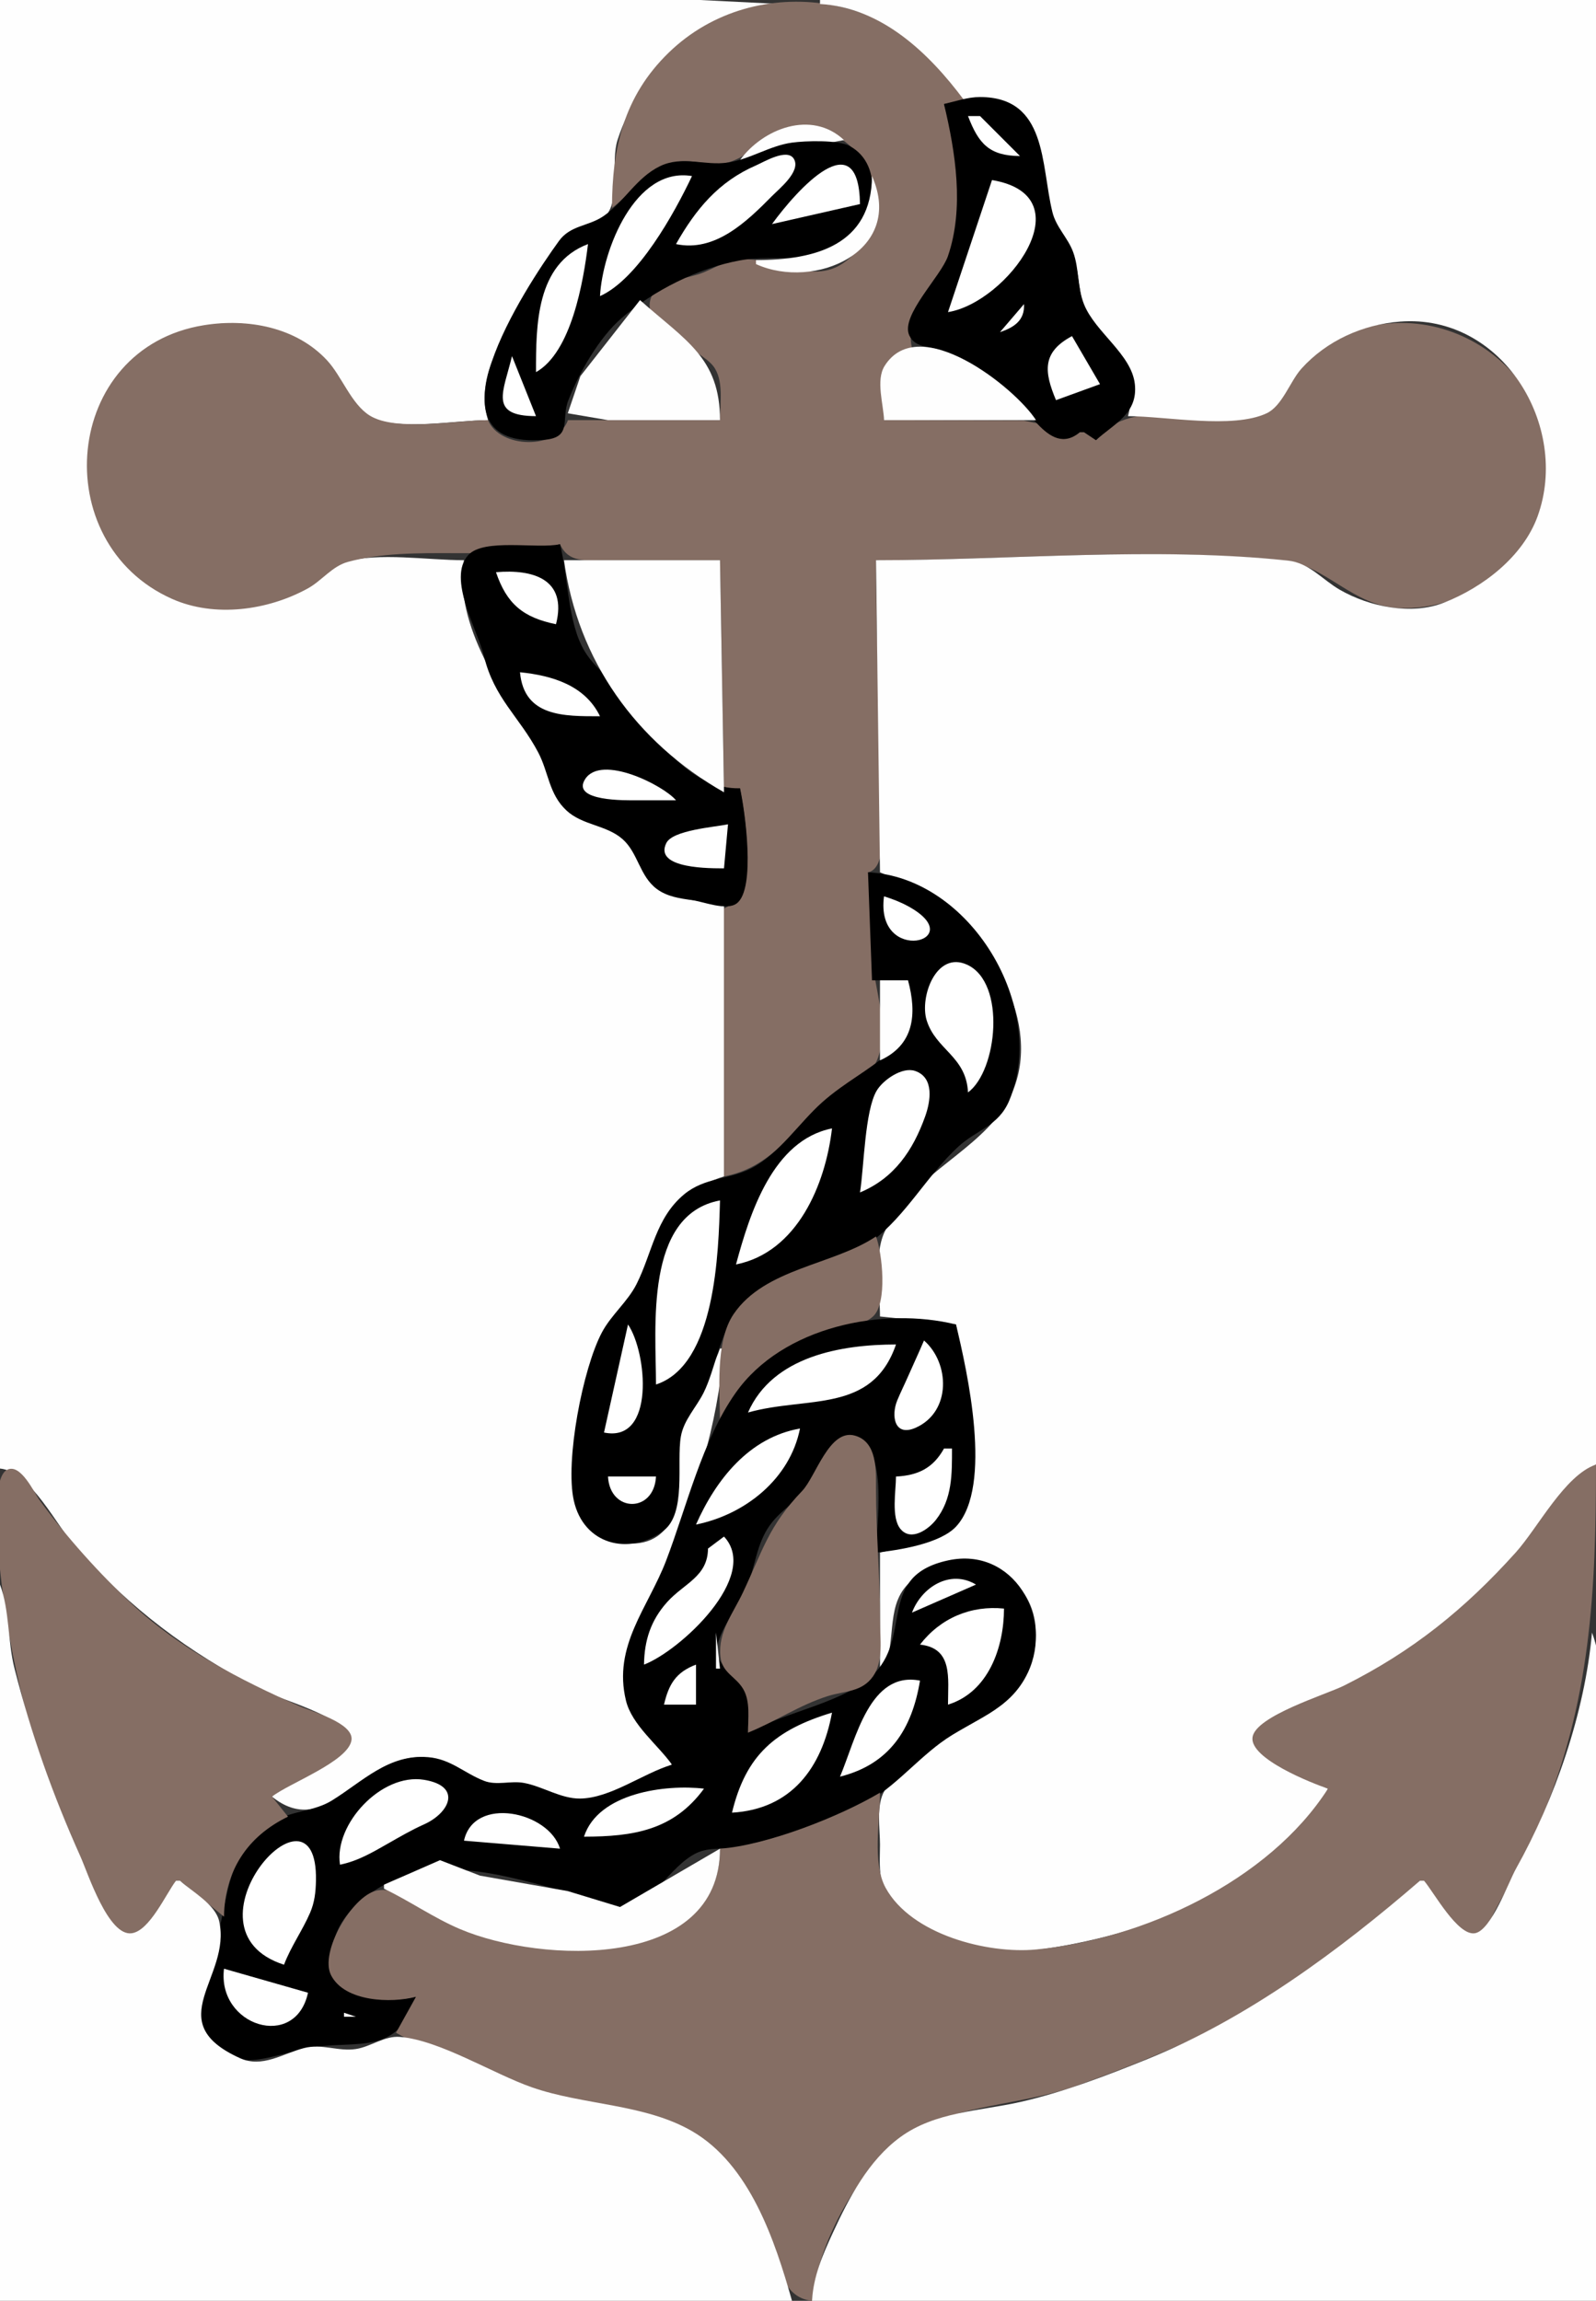
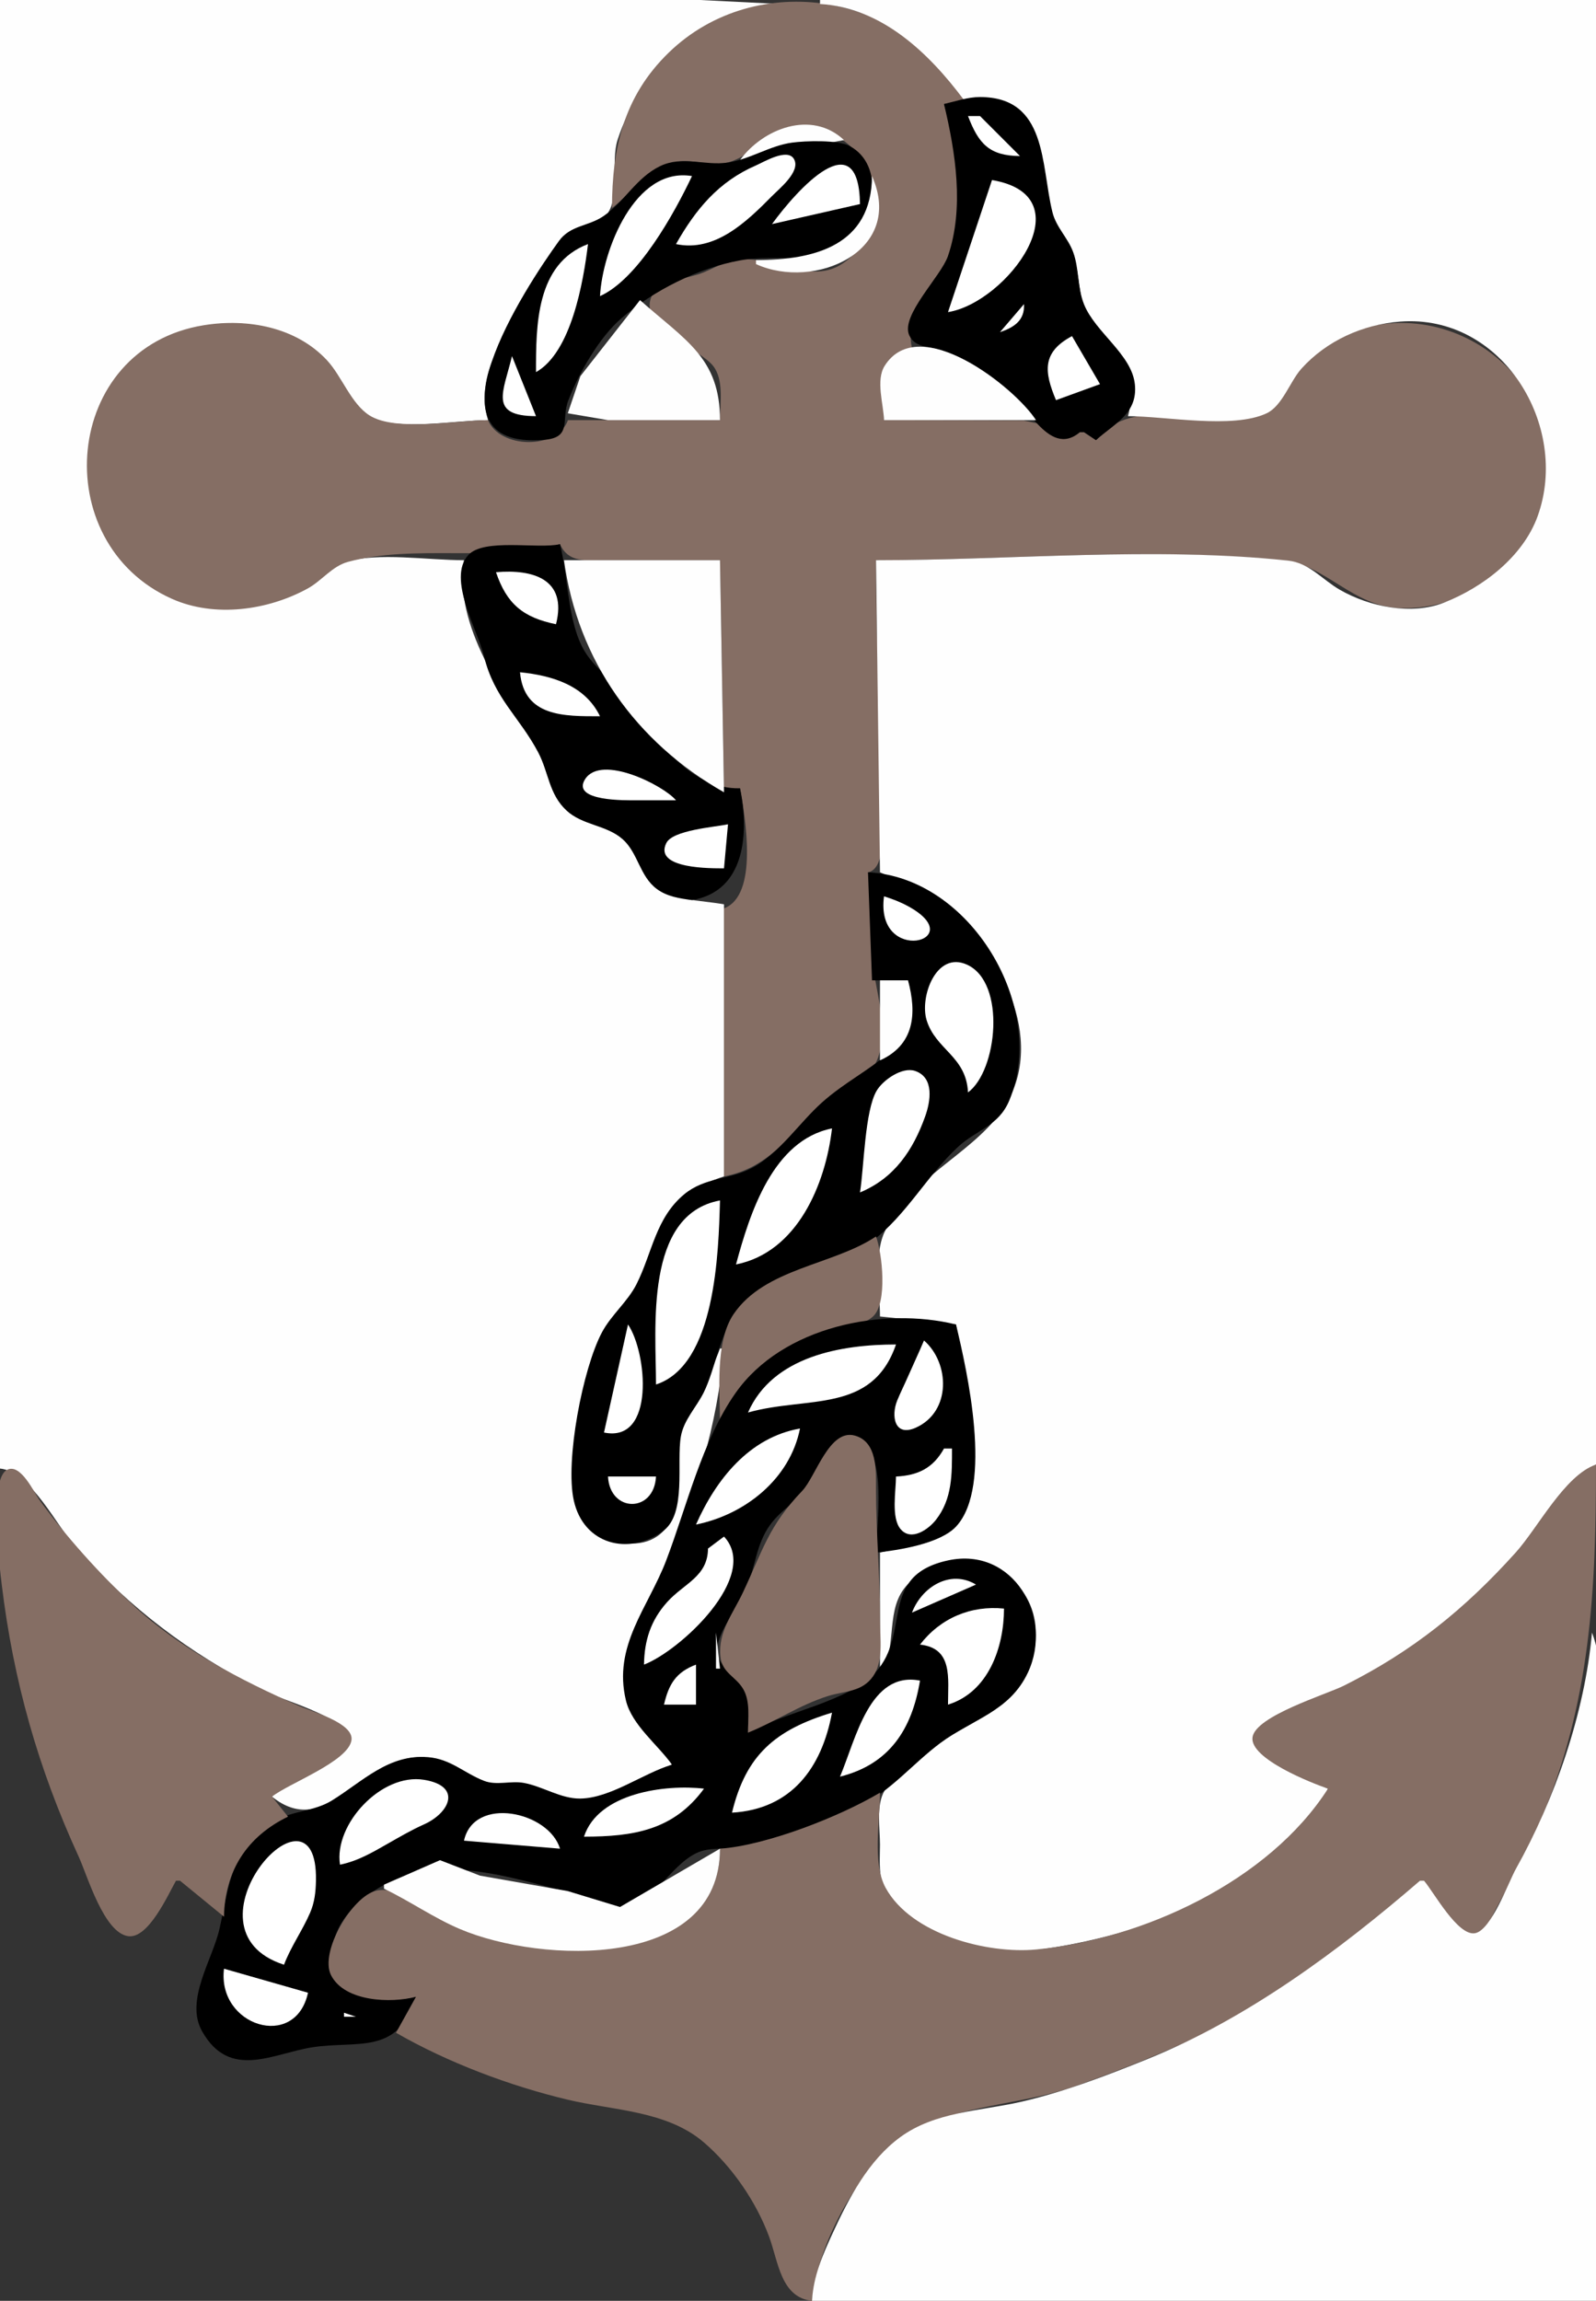
<svg xmlns="http://www.w3.org/2000/svg" width="399" height="575">
  <rect width="100%" height="100%" fill="#333333" stroke="none" />
  <path style="fill:#fefefe; stroke:none;" d="M0 0L0 367C7.663 367.756 14.194 381.438 19.193 387C32.97 402.328 46.822 412.634 65 422.208C69.277 424.461 86.286 429.001 87.133 434.127C87.909 438.821 71.434 445.594 68 448L68 449C81.065 459.572 90.172 441.105 103 439.278C111.148 438.117 114.941 444.567 122 445.984C124.972 446.58 127.938 445.215 131 445.829C135.985 446.829 140.785 450.144 146 449.664C153.363 448.986 161.224 443.811 168 441C165.048 435.057 158.139 430.58 156.729 424C153.994 411.233 161.626 402.954 166.145 392C173.831 373.372 179.256 356.992 181 337L180 337C177.616 343.867 172.171 350.21 170.409 357C168.648 363.784 171.037 372.382 168.283 378.855C163.104 391.026 146.701 385.33 143.703 375C141.673 368.007 145.047 361.748 146.235 355C147.41 348.327 147.037 341.293 149.964 335C152.4 329.765 157.233 326.108 159.576 320.885C164.8 309.242 167.279 298.196 181 294L181 226C175.042 224.915 167.97 225.26 163.378 220.706C160.008 217.363 159.353 211.986 155.651 209.061C151.356 205.669 145.631 205.807 141.609 201.73C137.084 197.141 137.279 191.235 133.996 186.087C125.985 173.52 113.325 156.305 116 140C106.796 140 94.915 137.984 86.027 140.411C82.099 141.484 79.501 145.161 75.973 147.064C65.432 152.75 52.98 154.201 42 148.711C11.262 133.342 17.157 86.845 52 81.267C63.058 79.497 74.214 82.674 81.776 91.028C85.163 94.77 87.769 102.08 92.43 104.283C99.779 107.756 113.909 105 122 105C118.243 92.415 128.062 81.47 134.003 71C136.248 67.043 138.306 61.775 141.692 58.657C144.539 56.035 149.551 56.613 151.85 53.401C154.994 49.007 152.683 40.277 154.381 35C159.992 17.564 176.181 2.096 195 1L175 0L136 0L0 0z" />
  <path style="fill:#856e64; stroke:none;" d="M153 52C157.816 48.231 161.916 42.565 168 40.74C172.938 39.258 178.114 42.116 183 40.282C189.983 37.661 192.628 31.325 201 31.634C214.514 32.132 224.064 48.362 216.216 59.989C206.382 74.556 197.321 64.346 185 64.773C181.59 64.892 178.19 67.321 175 68.419C171.561 69.602 164.352 70.37 162.819 74.215C159.739 81.936 174.775 87.002 178.283 91.448C181.032 94.933 180 100.84 180 105L142 105C139.219 112.473 124.96 112.139 122 105C114.366 105 99.006 107.948 92.43 103.85C87.801 100.965 85.469 94.041 81.776 90.063C74.046 81.735 61.946 79.515 51 81.267C15.589 86.936 11.556 135.666 43 149.662C53.678 154.416 66.984 152.537 76.941 147.064C80.474 145.121 83.031 141.484 87.01 140.411C103.696 135.916 123.108 140.595 140 136C142.162 140.708 146.343 139.998 151 140L180 140L181 198L185 197C186.347 204.42 189.638 223.785 181 227L181 294C193.277 291.666 198.139 282.142 207.305 274.699C211.198 271.537 217.226 269.877 219.283 264.882C222.297 257.559 219.079 248.265 218.174 240.941C217.231 233.311 219.038 225.491 217 218C222.366 216.85 220 203.671 220 199C220 179.289 219 159.748 219 140C252.386 140 287.822 136.561 321 140.101C331.382 141.209 338.288 151.588 350 151.972C363.25 152.406 376.883 145.073 383.118 133C398.36 103.487 369.14 72.983 339 82.47C333.126 84.319 327.599 88.224 323.795 93.06C321.108 96.477 319.446 102.254 314.91 103.588C302.454 107.251 283.36 97.953 274 110L271 108L270 108L255.941 105.101L221 105C220.877 95.988 219.488 92.078 228 87C225.923 78.256 234.685 72.13 237.319 64C241.053 52.48 239.439 37.442 236 26L241 25C226.731 -1.784 189.044 -8.116 167.125 13.207C155.926 24.103 153 37.103 153 52z" />
  <path style="fill:#fefefe; stroke:none;" d="M205 0L205 1C220.427 1.898 232.241 13.258 241 25C260.443 21.208 259.904 41.009 263.101 54C264.044 57.833 266.96 60.387 268.287 64C270.09 68.907 269.461 74.065 271.835 79C276.669 89.051 285.248 91.883 282 104C291.37 104 308.168 107.282 316.661 103.283C320.598 101.428 322.517 95.277 325.368 92.118C331.669 85.137 340.672 81.102 350 80.375C375.585 78.38 392.541 106.493 384.412 129C380.762 139.107 370.732 146.797 361 150.606C352.853 153.794 342.399 151.655 335 147.415C330.572 144.877 327.334 140.67 322 140.101C288.498 136.526 252.713 140 219 140L220 218C226.21 220.492 231.542 224.906 237 228.729C251.092 238.598 262.094 261.539 250.225 277.929C242.319 288.848 227.165 294.563 221.09 308C218.436 313.872 220 322.666 220 329L239 331C240.967 343.211 248.76 371.262 238.425 381.408C234.301 385.456 225.477 386.687 220 388L220 417L221 417C224.3 409.725 221.108 400.354 228.153 394.856C241.756 384.241 261.809 393.748 258.618 412C255.258 431.22 230.351 432.195 221.15 447.492C218.971 451.114 219.999 456.947 220 461C220.001 464.205 219.649 467.786 220.648 470.882C224.257 482.059 245.542 488.812 256 487.694C281.614 484.956 320.334 472.921 332 447C328.338 445.248 313.072 439.078 313.867 434.141C314.725 428.813 333.437 423.033 338 420.751C354.274 412.613 366.763 402.492 378.912 389C385.051 382.183 391.041 370.29 399 366L399 0L205 0z" />
  <path style="fill:#000000; stroke:none;" d="M236 26C238.884 38.054 241.094 52.011 236.986 64C235.251 69.064 225.082 78.852 227.306 83.784C228.842 87.191 233.016 86.508 235.885 87.713C240.507 89.654 245.427 93.678 249.99 96.135C256.34 99.554 261.847 114.788 270 108L271 108L274 110C278.494 105.896 284.513 103.384 283.714 96C282.903 88.514 273.777 83.04 270.986 76C269.298 71.74 269.819 67.169 268.287 63C266.96 59.387 264.044 56.833 263.101 53C260.192 41.18 261.858 24.273 245 24.25C241.952 24.246 238.942 25.312 236 26z" />
  <path style="fill:#ffffff; stroke:none;" d="M242 29C244.674 36.014 247.394 38.935 255 39L245 29L242 29z" />
  <path style="fill:#fefefe; stroke:none;" d="M185 40L211 35C202.855 27.378 190.773 32.137 185 40z" />
  <path style="fill:#000000; stroke:none;" d="M198 35.644C192.448 36.403 187.559 39.782 182 40.622C176.198 41.498 170.599 38.815 165.001 41.529C159.01 44.434 156.107 50.473 150.8 54.057C147.05 56.59 142.594 56.279 139.747 60.206C131.097 72.136 104.806 112.413 135.985 109.926C143.175 109.352 140.184 104.883 142.098 100C144.802 93.107 149.803 84.307 155.446 79.452C163.415 72.597 174.544 66.98 185 65.076C194.1 63.418 203.738 66.553 211.929 60.401C218.821 55.225 221.266 41.227 212.401 36.482C209.462 34.909 201.331 35.189 198 35.644z" />
  <path style="fill:#fefefe; stroke:none;" d="M212 36L213 37L212 36z" />
  <path style="fill:#ffffff; stroke:none;" d="M169 61C178.76 63.082 186.685 55.394 192.996 49C194.774 47.198 200.248 42.847 198.499 39.756C196.879 36.891 190.927 40.502 189 41.337C179.63 45.403 173.943 52.281 169 61M193 56L215 51C214.671 30.25 199.251 47.412 193 56M150 74C159.545 69.721 168.617 53.251 173 44C158.698 41.592 150.62 62.601 150 74z" />
  <path style="fill:#fefefe; stroke:none;" d="M218 44C217.89 61.268 203.778 64.998 189 65L189 66C203.61 72.647 226.328 62.807 218 44z" />
  <path style="fill:#ffffff; stroke:none;" d="M248 45L237 78C251.691 75.653 271.67 48.977 248 45M134 93C142.823 88.055 145.854 70.431 147 61C133.968 65.916 134 81.379 134 93z" />
  <path style="fill:#fefefe; stroke:none;" d="M160 75L145.1 94L141.946 103.283L152 105L180 105C180 89.404 171.317 85.065 160 75z" />
  <path style="fill:#ffffff; stroke:none;" d="M256 76L250 83C253.572 81.812 256.216 80.025 256 76M264 100L275 96L268 84C260.409 88.039 261.046 92.957 264 100z" />
  <path style="fill:#fefefe; stroke:none;" d="M221 105L259 105C253.799 96.888 229.755 77.74 221.153 91.448C218.895 95.045 220.886 100.987 221 105z" />
  <path style="fill:#ffffff; stroke:none;" d="M128 89C125.84 98.008 122.107 103.967 134 104L128 89z" />
-   <path style="fill:#000000; stroke:none;" d="M185 197C172.93 197.264 164.627 185.848 159.075 177C155.633 171.515 149.4 168.197 146.123 162.695C141.873 155.561 142.046 144.05 140 136C134.37 137.27 121.002 134.418 117.067 138.717C111.713 144.566 119.44 157.547 121.001 164C123.545 174.524 129.84 179.11 134.539 188.014C137.197 193.049 137.182 198.415 141.609 202.539C145.635 206.289 151.59 206.132 155.651 209.72C159.543 213.159 159.885 218.975 164.228 222.182C166.781 224.069 169.941 224.531 173 224.945C175.901 225.337 181.558 227.677 184.155 225.788C189.053 222.224 186.183 202.246 185 197z" />
+   <path style="fill:#000000; stroke:none;" d="M185 197C172.93 197.264 164.627 185.848 159.075 177C155.633 171.515 149.4 168.197 146.123 162.695C141.873 155.561 142.046 144.05 140 136C134.37 137.27 121.002 134.418 117.067 138.717C111.713 144.566 119.44 157.547 121.001 164C123.545 174.524 129.84 179.11 134.539 188.014C137.197 193.049 137.182 198.415 141.609 202.539C145.635 206.289 151.59 206.132 155.651 209.72C159.543 213.159 159.885 218.975 164.228 222.182C166.781 224.069 169.941 224.531 173 224.945C189.053 222.224 186.183 202.246 185 197z" />
  <path style="fill:#fefefe; stroke:none;" d="M141 140C144.409 165.008 158.964 185.509 181 198L180 140L141 140z" />
  <path style="fill:#ffffff; stroke:none;" d="M124 143C126.679 150.931 130.801 154.334 139 156C141.905 144.641 133.128 142.21 124 143M130 168C131.007 179.191 141.053 179 150 179C146.274 171.295 138.099 168.822 130 168M169 200C165.859 196.256 150.375 188.436 146.306 194.679C142.612 200.347 156.815 199.999 159 200L169 200M181 217L182 206C178.682 206.699 168.202 207.435 166.583 210.679C163.307 217.242 178.13 217 181 217z" />
  <path style="fill:#000000; stroke:none;" d="M217 218L218 245L227 245C231.039 262.906 216.76 265.493 205.568 275.45C199.792 280.589 194.911 288.214 188 291.877C182.428 294.831 176.238 294.174 171.064 298.451C163.899 304.374 163.058 313.112 159.149 320.885C156.912 325.333 152.818 328.568 150.467 333C145.692 341.997 141.239 365.083 143.451 375C145.898 385.97 157.143 388.907 165.784 382.602C171.711 378.278 169.078 365.527 170.215 359C170.941 354.83 174.092 351.704 175.928 348C178.791 342.222 179.983 333.318 183.95 328.408C192.728 317.542 207.844 317.884 217.99 310.205C226.594 303.692 231.771 293.739 239.557 286.572C244.227 282.274 249.65 281.444 252.331 274.997C262.012 251.711 242.565 219.145 217 218z" />
  <path style="fill:#ffffff; stroke:none;" d="M221 224C218.722 241.446 242.962 235.157 227.009 226.464C225.045 225.394 223.124 224.665 221 224M242 273C249.32 267.633 251.591 245.629 241.806 241.102C234.066 237.522 229.879 249.144 231.652 254.936C233.928 262.374 241.564 263.935 242 273z" />
  <path style="fill:#fefefe; stroke:none;" d="M220 245L220 265C228.534 261.126 229.294 253.431 227 245L220 245z" />
  <path style="fill:#ffffff; stroke:none;" d="M215 298C223.577 294.439 228.264 287.462 231.292 279C232.595 275.359 233.683 269.302 228.762 267.635C225.541 266.543 220.761 269.899 219.177 272.558C216.196 277.557 215.997 291.754 215 298M184 316C199.314 312.947 206.379 296.008 208 282C193.198 284.957 187.44 303.233 184 316M164 346C178.942 341.129 179.631 312.967 180 300C161.049 303.504 164 331.864 164 346z" />
  <path style="fill:#856e64; stroke:none;" d="M219 309C208.305 316.174 191.226 316.899 183.402 328.408C178.673 335.365 180 348.02 180 356L181 356C184.246 344.848 195.699 337.632 206 333.36C209.62 331.859 215.372 331.677 218.283 328.968C221.911 325.592 220.574 313.212 219 309z" />
  <path style="fill:#000000; stroke:none;" d="M168 441C160.736 443.175 152.625 449.403 145 449.475C140.21 449.519 135.665 446.437 131 445.571C127.684 444.956 124.175 446.282 121 445.042C115.991 443.087 112.683 439.588 107 439.129C97.143 438.334 90.75 445.145 83 449.947C78.612 452.666 73.433 452.461 69.003 454.915C57.822 461.109 57.36 470.86 54.88 482C53.173 489.667 46.145 499.886 50.521 507.632C57.427 519.857 68.159 513.214 78 511.645C89.209 509.858 99.661 513.841 104 499C86.888 502.825 75.104 487.686 90.396 474.867C105.448 462.248 123.595 468.036 140.973 472.598C145.706 473.841 149.916 477.144 155 476.781C163.366 476.183 167.094 466.603 174 463.15C177.432 461.434 181.367 462.369 185 461.543C193.842 459.531 206.835 455.43 215 451.389C222.676 447.591 228.249 440.708 235 435.659C243.082 429.615 252.36 427.802 256.972 418C263.489 404.15 253.289 386.41 237 389.959C219.429 393.787 227.902 408.175 218.843 417.958C212.023 425.325 196.134 427.828 187 433C187 429.453 187.819 424.513 185.851 421.37C183.217 417.165 177.759 416.242 179.701 410C181.131 405.408 184.775 401.497 186.616 397C188.798 391.67 189.06 385.79 192.575 381.011C195.445 377.111 199.855 374.798 202.646 370.858C204.968 367.579 208.249 357.588 213.675 359.251C222.359 361.913 219 381.244 219 388C224.646 387.427 235.134 385.79 239.106 381.408C248.263 371.305 241.803 342.698 239 331C220.881 326.538 195.686 331.363 183.89 348.118C175.522 360.006 171.678 376.552 166.537 390C162.034 401.782 153.16 411.292 156.493 425C157.973 431.088 164.438 436.014 168 441z" />
  <path style="fill:#ffffff; stroke:none;" d="M157 331L151 358C163.862 360.68 161.779 337.991 157 331M231 335C229.721 338.025 228.317 340.991 227 344C226.123 346.005 225.135 347.974 224.303 349.997C222.761 353.746 223.534 359.23 228.981 356.776C237.893 352.761 237.422 340.577 231 335M187 353C201.82 348.814 218 353.404 224 336C210.475 336 193.211 338.852 187 353M174 381C186.336 378.497 197.504 369.561 200 357C187.292 359.221 178.974 369.77 174 381z" />
  <path style="fill:#856e64; stroke:none;" d="M187 433C193.854 430.253 199.843 426.105 207 423.855C211.175 422.542 215.49 422.916 218.283 418.899C220.924 415.1 220 409.374 220 405C220 393.951 219.014 383.041 219 372C218.994 367.462 219.343 360.296 213.675 358.759C207.3 357.031 203.929 369.058 200.552 372.58C192.122 381.374 190.755 387.331 185.718 398C183.227 403.276 179.49 407.79 180.105 413.959C180.527 418.183 183.969 418.899 185.855 422.201C187.616 425.284 187 429.586 187 433z" />
  <path style="fill:#ffffff; stroke:none;" d="M236 362C233.281 366.894 229.499 368.732 224 369C224 372.509 222.728 379.285 225.15 382.144C227.807 385.281 232.109 382.197 233.963 379.843C238.117 374.568 237.999 368.349 238 362L236 362z" />
  <path style="fill:#856e64; stroke:none;" d="M44 470L45 470L56 479C56.179 467.623 61.744 458.956 72 454L68 449C72.11 445.7 87.072 440.239 87.87 434.887C88.508 430.611 77.913 427.709 75 426.432C60.207 419.944 44.852 411.982 33.003 400.885C24.786 393.189 16.609 384.094 9.96 375C8.526 373.038 5.122 365.458 1.687 367.366C-2.778 369.845 -0.125 391.404 0.432 396C3.357 420.128 9.542 441.942 19.676 464C21.859 468.751 25.974 483.069 32.08 483.87C37.106 484.53 41.979 473.565 44 470M332 447C317.122 470.22 285.592 484.668 259 487.196C246.944 488.341 227.86 483.521 221.412 471.793C218.003 465.591 220 454.89 220 448C209.983 453.969 191.568 461.206 180 462C179.996 491.672 135.837 490.499 116 482.09C109.911 479.508 100.899 470.891 94.028 472.508C88.034 473.918 79.789 487.841 82.778 493.654C86.2 500.309 97.869 500.664 104 499L99 508C111.925 515.441 127.472 521.295 142 524.747C153.287 527.429 166.691 527.451 175.941 535.378C183.038 541.461 189.06 550.252 192.291 559C194.597 565.247 195.192 574.136 203 575C204.584 559.4 216.426 537.921 231 531.224C242.823 525.792 256.694 525.685 269 521.298C298.804 510.674 334.094 494.804 355 470L356 470C358.368 473.729 363.133 483.195 367.933 483.87C371.078 484.313 372.83 479.106 374.007 476.999C378.043 469.773 381.911 462.626 385.144 455C397.666 425.467 399 397.54 399 366C391.14 368.706 384.513 381.781 378.912 388C366.136 402.188 353.102 412.698 336 421.249C331.537 423.481 313.913 428.818 313.13 434.141C312.342 439.494 327.976 445.644 332 447z" />
  <path style="fill:#ffffff; stroke:none;" d="M152 369C152.478 378.078 163.524 378.176 164 369L152 369M181 384L177 387C176.938 394.046 170.986 395.695 166.795 400.368C162.67 404.965 161.096 409.96 161 416C169.996 412.571 190.207 393.877 181 384M228 403L244 396C237.524 392.104 230.395 396.655 228 403z" />
-   <path style="fill:#fefefe; stroke:none;" d="M0 396L0 575L198 575C193.73 559.916 187.447 540.957 172.997 532.586C161.17 525.734 145.794 526.111 133 521.649C123.202 518.232 110.07 509.905 100 509.038C96.145 508.706 92.733 511.486 89 512.063C84.562 512.748 80.51 510.658 76 511.83C70.646 513.222 65.582 516.877 60 514.352C39.76 505.195 57.975 494.164 54.791 480.118C53.833 475.894 48.029 472.748 45 470L44 470C41.469 473.329 37.421 482.494 32.945 483.133C27.076 483.97 21.97 468.108 20.127 464C13.147 448.44 7.867 433.58 3.633 417C1.905 410.233 2.408 402.431 0 396z" />
  <path style="fill:#ffffff; stroke:none;" d="M230 411C238.283 411.886 237 419.381 237 426C247.173 422.851 250.993 411.581 251 402C242.745 401.159 235.138 404.344 230 411z" />
  <path style="fill:#fefefe; stroke:none;" d="M179 408L179 417L180 417L179 408M398 408C396.223 427.906 388.74 449.616 378.999 467C377.122 470.349 372.797 482.475 368.719 483.133C364.404 483.829 358.467 472.883 356 470L355 470C334.824 487.425 311.849 504.435 287 514.525C276.819 518.659 265.728 522.908 255 525.318C244.889 527.589 233.764 527.733 225.063 534.091C217.112 539.9 212.209 549.318 208.209 558C205.631 563.595 203.362 568.783 203 575L399 575L399 459C399 444.191 403.174 421.844 398 408z" />
  <path style="fill:#ffffff; stroke:none;" d="M166 426L174 426L174 416C168.982 417.907 167.19 420.888 166 426M210 444C222.377 440.902 228 432.134 230 420C217.387 417.543 213.982 434.615 210 444M178 426L176 432L178 426M183 453C197.829 452.137 205.437 441.85 208 428C193.823 432.305 186.466 438.576 183 453M85 466C89.46 465.095 93.069 462.954 97 460.716C99.96 459.031 102.883 457.326 105.996 455.935C112.392 453.077 115.624 446.356 105.999 444.786C95.334 443.046 83.419 455.952 85 466M146 459C158.321 458.975 168.363 457.438 176 447C166.318 445.868 149.55 448.061 146 459M116 460L140 462C137.233 452.71 118.481 448.68 116 460M71 491C72.743 486.421 75.597 482.475 77.531 478C78.654 475.402 78.932 472.802 78.989 470C79.558 441.754 43.592 482.183 71 491z" />
  <path style="fill:#fefefe; stroke:none;" d="M96 471L96 472C102.453 475.086 108.413 479.297 115 482.09C135.485 490.774 179.999 492.322 180 462L155 476.576L141.941 472.598L120 468.739L110 464.872L96 471z" />
  <path style="fill:#ffffff; stroke:none;" d="M56 492C54.243 506.306 73.851 512.532 77 498L56 492M86 503L86 504L89 504L86 503z" />
</svg>